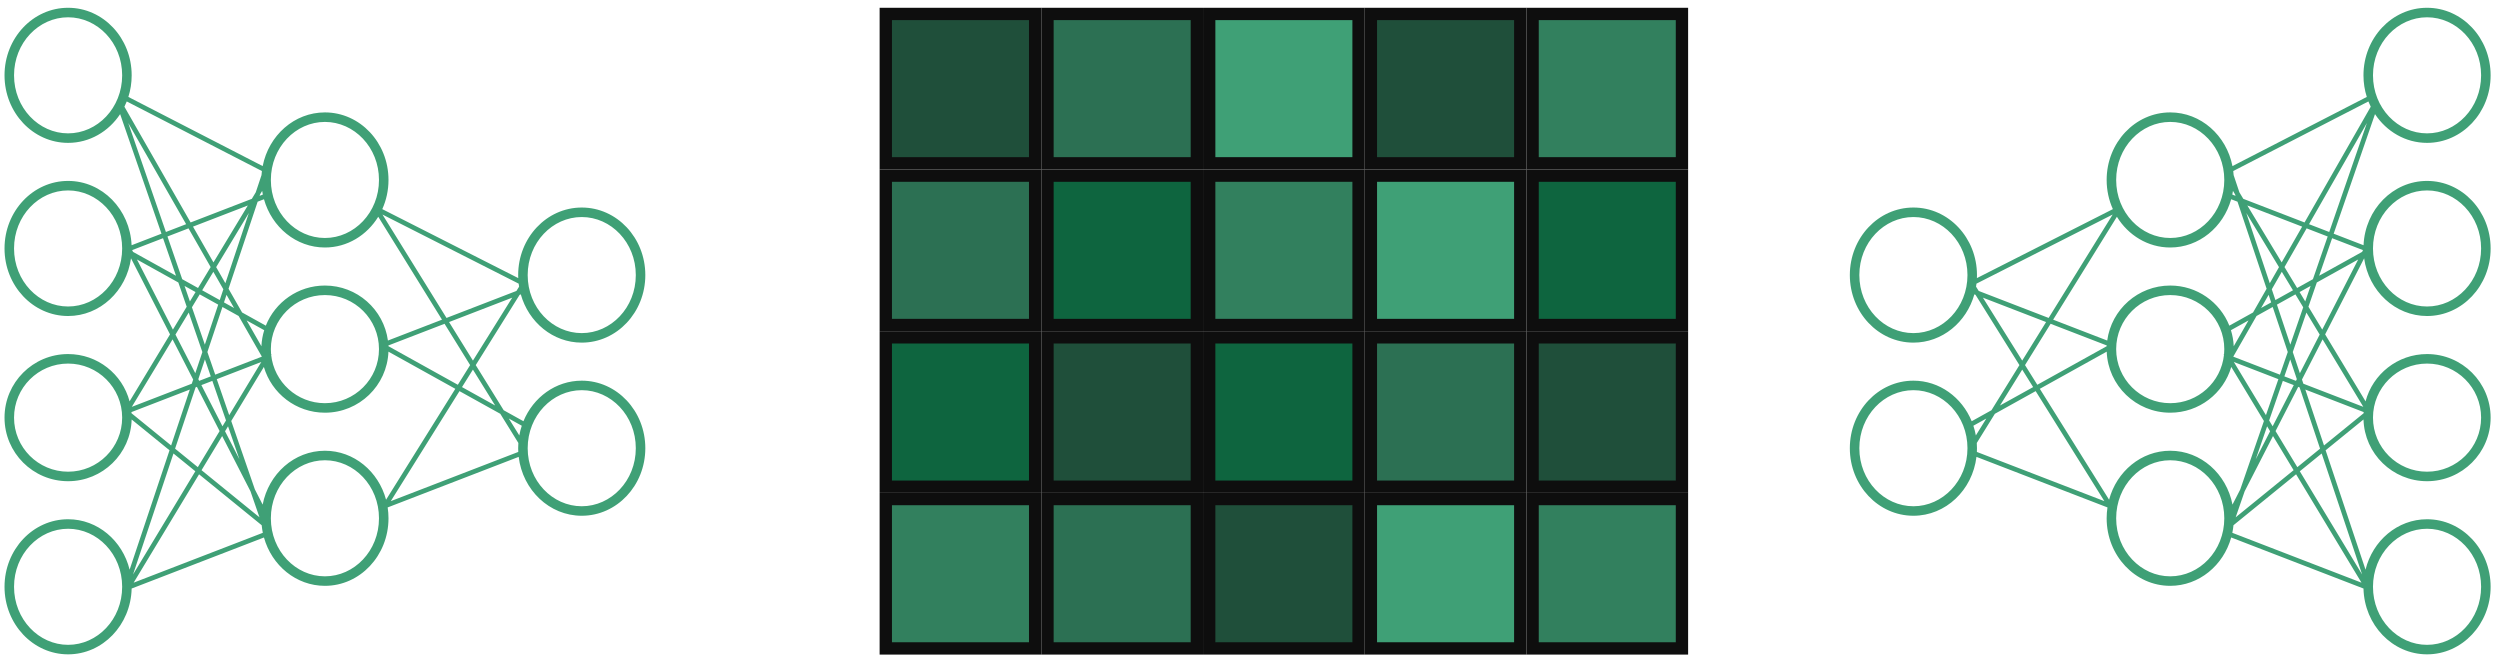
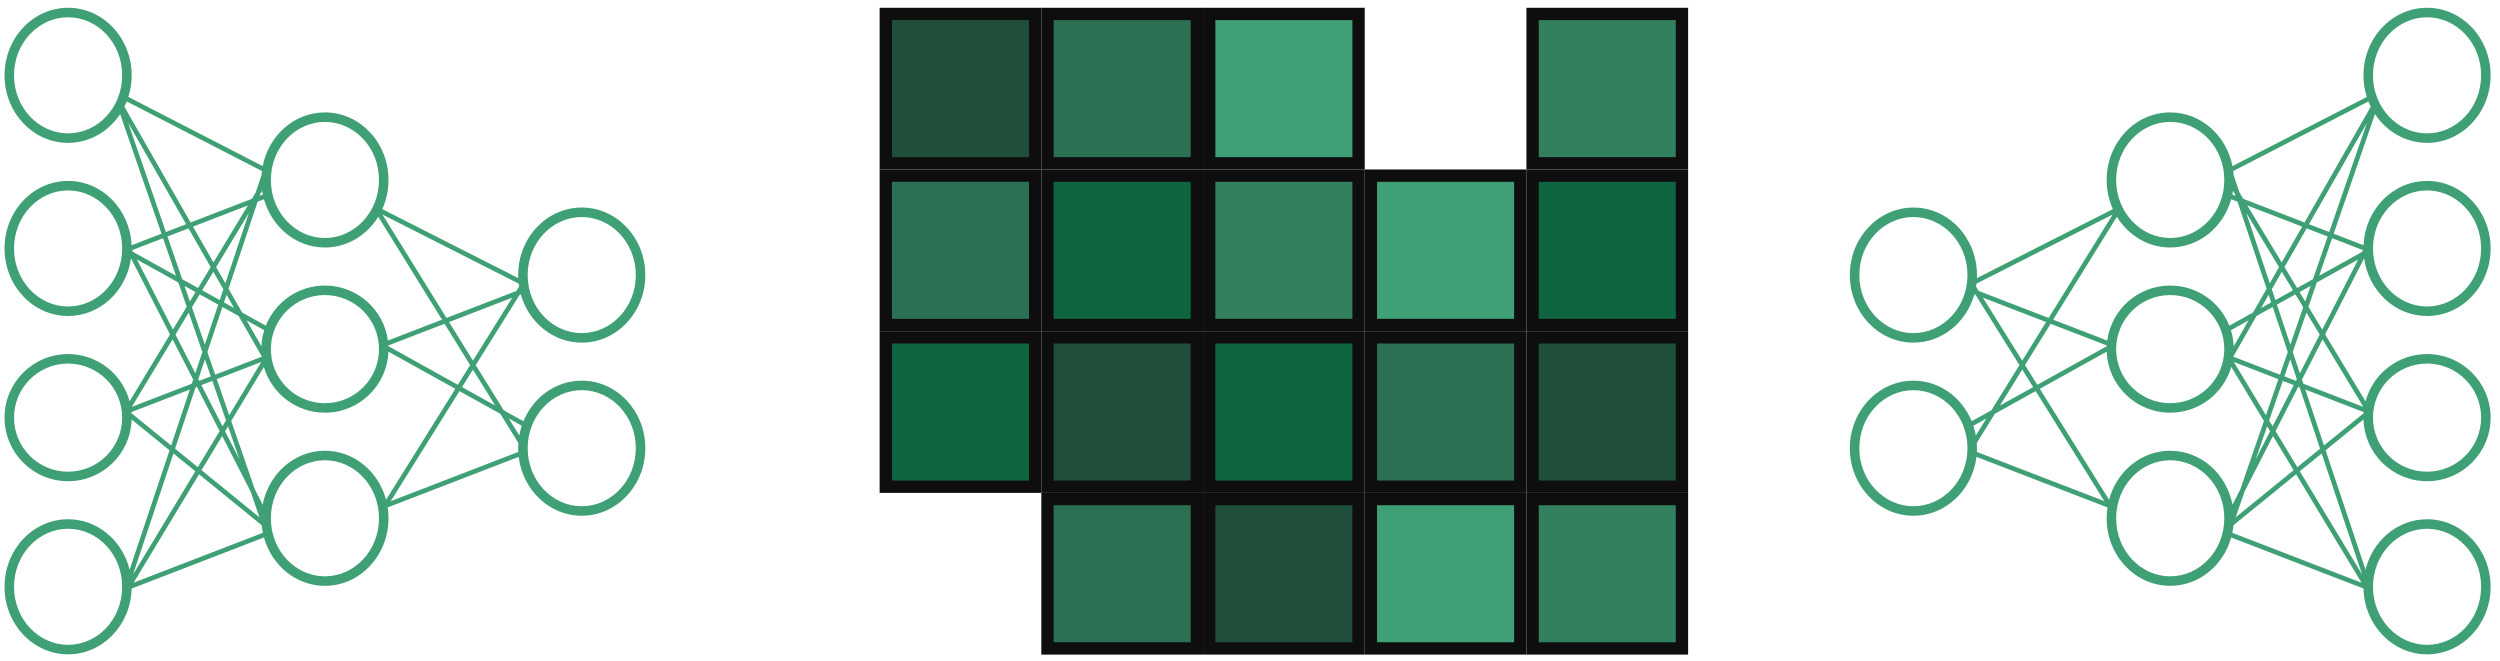
<svg xmlns="http://www.w3.org/2000/svg" width="242" height="64" viewBox="0 0 242 64" fill="none">
  <path fill-rule="evenodd" clip-rule="evenodd" d="M6.592 13.83C8.676 13.83 10.517 12.73 11.63 11.047L15.631 22.622L12.739 23.738C12.585 20.272 9.892 17.513 6.592 17.513C3.194 17.513 0.438 20.44 0.438 24.051C0.438 27.662 3.194 30.59 6.592 30.59C9.686 30.59 12.247 28.164 12.681 25.005L16.458 32.368L12.543 38.853C11.848 36.217 9.447 34.273 6.592 34.273C3.194 34.273 0.438 37.028 0.438 40.427C0.438 43.825 3.194 46.581 6.592 46.581C9.931 46.581 12.649 43.922 12.744 40.606L16.41 43.588L12.547 55.145C11.856 52.336 9.452 50.263 6.592 50.263C3.194 50.263 0.438 53.191 0.438 56.802C0.438 60.413 3.194 63.34 6.592 63.34C9.938 63.34 12.66 60.504 12.744 56.97L25.551 52.028C26.304 54.734 28.661 56.709 31.453 56.709C34.851 56.709 37.606 53.781 37.606 50.17C37.606 49.812 37.579 49.462 37.527 49.119L50.209 44.225C50.596 47.441 53.181 49.925 56.313 49.925C59.711 49.925 62.467 46.998 62.467 43.387C62.467 39.776 59.711 36.849 56.313 36.849C53.788 36.849 51.619 38.464 50.67 40.774L48.757 39.711L46.051 35.342L50.3 28.538L50.413 28.494C51.169 31.195 53.525 33.166 56.313 33.166C59.711 33.166 62.467 30.238 62.467 26.627C62.467 23.016 59.711 20.089 56.313 20.089C52.914 20.089 50.159 23.016 50.159 26.627C50.159 26.725 50.161 26.822 50.165 26.919L37.005 20.243C37.39 19.388 37.606 18.431 37.606 17.42C37.606 13.809 34.851 10.881 31.453 10.881C28.487 10.881 26.011 13.11 25.428 16.077L12.425 9.383C12.633 8.726 12.746 8.023 12.746 7.291C12.746 3.68 9.991 0.753 6.592 0.753C3.194 0.753 0.438 3.68 0.438 7.291C0.438 10.902 3.194 13.83 6.592 13.83ZM6.592 12.909C9.431 12.909 11.825 10.447 11.825 7.291C11.825 4.135 9.431 1.674 6.592 1.674C3.754 1.674 1.359 4.135 1.359 7.291C1.359 10.447 3.754 12.909 6.592 12.909ZM36.614 20.982C35.516 22.773 33.615 23.958 31.453 23.958C28.664 23.958 26.309 21.988 25.553 19.287L24.94 19.523L22.122 27.952L23.434 30.247L25.732 31.523C26.636 29.249 28.856 27.641 31.453 27.641C34.569 27.641 37.145 29.958 37.551 32.964L42.785 30.944L36.614 20.982ZM37.6 33.513C37.599 33.488 37.598 33.464 37.596 33.44L43.032 31.343L45.509 35.341L44.319 37.246L37.6 33.513ZM37.602 34.04C37.473 37.325 34.769 39.949 31.453 39.949C28.652 39.949 26.288 38.078 25.543 35.518L22.383 40.753L24.672 47.376L25.425 48.845C26.002 45.869 28.481 43.632 31.453 43.632C34.265 43.632 36.636 45.636 37.371 48.373L44.075 37.637L37.602 34.04ZM50.208 27.457L37.024 20.769L43.222 30.776L49.99 28.164L50.249 27.749C50.233 27.652 50.22 27.555 50.208 27.457ZM50.508 41.211L49.254 40.514L50.269 42.151C50.327 41.829 50.407 41.515 50.508 41.211ZM50.177 42.878L48.429 40.056L44.478 37.861L37.828 48.51L50.168 43.748C50.162 43.628 50.159 43.508 50.159 43.387C50.159 43.216 50.165 43.046 50.177 42.878ZM18.451 21.534L12.043 10.33C12.125 10.164 12.2 9.994 12.269 9.82L25.352 16.555C25.336 16.686 25.323 16.818 25.314 16.952L24.757 18.619L24.378 19.247L18.451 21.534ZM25.177 18.814L25.379 18.479C25.397 18.599 25.419 18.718 25.443 18.835L25.129 18.957L25.177 18.814ZM12.723 39.891C12.726 39.928 12.729 39.965 12.732 40.003L16.566 43.121L18.375 37.709L12.723 39.891ZM25.441 51.577C25.392 51.336 25.355 51.091 25.331 50.842L19.269 45.912L12.937 56.402L25.441 51.577ZM25.342 34.527L25.339 34.504L23.099 30.587L21.532 29.716L20.075 34.075L20.833 36.267L25.342 34.527ZM26.284 34.292L26.248 34.35C26.526 36.979 28.75 39.028 31.453 39.028C34.343 39.028 36.686 36.685 36.686 33.795C36.686 30.905 34.343 28.562 31.453 28.562C28.562 28.562 26.219 30.905 26.219 33.795C26.219 33.953 26.227 34.111 26.24 34.266L26.284 34.292ZM23.876 31.018L25.305 33.517C25.329 32.978 25.422 32.457 25.576 31.963L23.876 31.018ZM6.592 29.669C9.431 29.669 11.825 27.207 11.825 24.051C11.825 20.895 9.431 18.434 6.592 18.434C3.754 18.434 1.359 20.895 1.359 24.051C1.359 27.207 3.754 29.669 6.592 29.669ZM11.825 40.427C11.825 43.317 9.482 45.66 6.592 45.66C3.702 45.66 1.359 43.317 1.359 40.427C1.359 37.536 3.702 35.194 6.592 35.194C9.482 35.194 11.825 37.536 11.825 40.427ZM6.592 62.42C9.431 62.42 11.825 59.958 11.825 56.802C11.825 53.646 9.431 51.184 6.592 51.184C3.754 51.184 1.359 53.646 1.359 56.802C1.359 59.958 3.754 62.42 6.592 62.42ZM36.686 17.42C36.686 20.576 34.291 23.037 31.453 23.037C28.614 23.037 26.219 20.576 26.219 17.42C26.219 14.264 28.614 11.802 31.453 11.802C34.291 11.802 36.686 14.264 36.686 17.42ZM36.686 50.17C36.686 53.326 34.291 55.788 31.453 55.788C28.614 55.788 26.219 53.326 26.219 50.17C26.219 47.014 28.614 44.553 31.453 44.553C34.291 44.553 36.686 47.014 36.686 50.17ZM56.313 32.245C59.151 32.245 61.546 29.783 61.546 26.627C61.546 23.471 59.151 21.009 56.313 21.009C53.474 21.009 51.08 23.471 51.08 26.627C51.08 29.783 53.474 32.245 56.313 32.245ZM61.546 43.387C61.546 46.543 59.151 49.005 56.313 49.005C53.474 49.005 51.08 46.543 51.08 43.387C51.08 40.231 53.474 37.769 56.313 37.769C59.151 37.769 61.546 40.231 61.546 43.387ZM13.257 25.119L16.737 31.905L18.073 29.691L17.262 27.344L13.257 25.119ZM17.037 26.692L12.88 24.383L12.792 24.211L15.781 23.058L17.037 26.692ZM17.865 27.679L18.383 29.178L18.931 28.271L17.865 27.679ZM19.169 27.877L17.64 27.027L16.211 22.892L18.248 22.106L20.391 25.852L19.169 27.877ZM19.333 28.495L18.579 29.745L19.829 33.361L21.123 29.489L19.333 28.495ZM21.272 29.045L19.571 28.1L20.652 26.31L21.62 28.002L21.272 29.045ZM22.657 29.815L21.681 29.272L21.927 28.537L22.657 29.815ZM24.247 47.558L25.117 50.075L19.509 45.514L21.505 42.209L24.247 47.558ZM21.258 41.727L19.149 45.221L16.948 43.431L18.933 37.494L19.061 37.445L21.258 41.727ZM18.908 45.619L16.792 43.898L12.876 55.614L18.908 45.619ZM23.99 19.89L18.682 21.938L20.663 25.401L23.99 19.89ZM18.017 21.701L12.415 11.908L16.06 22.456L18.017 21.701ZM19.836 34.792L20.403 36.433L19.282 36.866L19.198 36.702L19.836 34.792ZM20.554 36.869L19.493 37.278L21.537 41.264L21.878 40.7L20.554 36.869ZM18.699 36.739L18.565 37.143L12.761 39.382L16.705 32.85L18.699 36.739ZM25.295 35.039L20.983 36.703L22.187 40.187L25.295 35.039ZM16.984 32.386L18.904 36.129L19.589 34.078L18.269 30.258L16.984 32.386ZM23.179 44.465L21.784 41.746L22.073 41.266L23.179 44.465ZM20.925 25.858L24.089 20.616L21.816 27.417L20.925 25.858ZM45.779 35.778L47.931 39.252L44.722 37.47L45.779 35.778ZM43.469 31.174L45.78 34.906L49.584 28.814L43.469 31.174Z" fill="#3FA076" />
  <path fill-rule="evenodd" clip-rule="evenodd" d="M234.938 13.83C232.855 13.83 231.013 12.73 229.9 11.047L225.9 22.622L228.791 23.738C228.945 20.272 231.638 17.513 234.938 17.513C238.337 17.513 241.092 20.44 241.092 24.051C241.092 27.662 238.337 30.59 234.938 30.59C231.844 30.59 229.283 28.164 228.849 25.005L225.073 32.368L228.987 38.853C229.682 36.217 232.083 34.273 234.938 34.273C238.337 34.273 241.092 37.028 241.092 40.427C241.092 43.825 238.337 46.581 234.938 46.581C231.599 46.581 228.882 43.922 228.787 40.606L225.12 43.588L228.983 55.145C229.674 52.336 232.078 50.263 234.938 50.263C238.337 50.263 241.092 53.191 241.092 56.802C241.092 60.413 238.337 63.34 234.938 63.34C231.592 63.34 228.87 60.504 228.786 56.97L215.98 52.028C215.226 54.734 212.869 56.709 210.078 56.709C206.679 56.709 203.924 53.781 203.924 50.17C203.924 49.812 203.951 49.462 204.003 49.119L191.321 44.225C190.934 47.441 188.349 49.925 185.218 49.925C181.819 49.925 179.064 46.998 179.064 43.387C179.064 39.776 181.819 36.849 185.218 36.849C187.742 36.849 189.911 38.464 190.86 40.774L192.773 39.711L195.48 35.342L191.231 28.538L191.117 28.494C190.361 31.195 188.006 33.166 185.218 33.166C181.819 33.166 179.064 30.238 179.064 26.627C179.064 23.016 181.819 20.089 185.218 20.089C188.616 20.089 191.371 23.016 191.371 26.627C191.371 26.725 191.369 26.822 191.365 26.919L204.526 20.243C204.14 19.388 203.924 18.431 203.924 17.42C203.924 13.809 206.679 10.881 210.078 10.881C213.043 10.881 215.519 13.11 216.102 16.077L229.106 9.383C228.897 8.726 228.784 8.023 228.784 7.291C228.784 3.68 231.539 0.753 234.938 0.753C238.337 0.753 241.092 3.68 241.092 7.291C241.092 10.902 238.337 13.83 234.938 13.83ZM234.938 12.909C232.1 12.909 229.705 10.447 229.705 7.291C229.705 4.135 232.1 1.674 234.938 1.674C237.776 1.674 240.171 4.135 240.171 7.291C240.171 10.447 237.776 12.909 234.938 12.909ZM204.916 20.982C206.014 22.773 207.916 23.958 210.078 23.958C212.866 23.958 215.221 21.988 215.977 19.287L216.59 19.523L219.408 27.952L218.096 30.247L215.799 31.523C214.895 29.249 212.674 27.641 210.078 27.641C206.961 27.641 204.385 29.958 203.979 32.964L198.745 30.944L204.916 20.982ZM203.93 33.513C203.931 33.488 203.933 33.464 203.934 33.44L198.499 31.343L196.022 35.341L197.211 37.246L203.93 33.513ZM203.929 34.04C204.057 37.325 206.761 39.949 210.078 39.949C212.878 39.949 215.242 38.078 215.987 35.518L219.147 40.753L216.858 47.376L216.105 48.845C215.529 45.869 213.049 43.632 210.078 43.632C207.266 43.632 204.894 45.636 204.159 48.373L197.455 37.637L203.929 34.04ZM191.322 27.457L204.506 20.769L198.308 30.776L191.54 28.164L191.281 27.749C191.297 27.652 191.311 27.555 191.322 27.457ZM191.022 41.211L192.276 40.514L191.262 42.151C191.204 41.829 191.123 41.515 191.022 41.211ZM191.353 42.878L193.102 40.056L197.052 37.861L203.702 48.51L191.362 43.748C191.368 43.628 191.371 43.508 191.371 43.387C191.371 43.216 191.365 43.046 191.353 42.878ZM223.079 21.534L229.487 10.33C229.405 10.164 229.33 9.994 229.261 9.82L216.178 16.555C216.195 16.686 216.207 16.818 216.216 16.952L216.774 18.619L217.152 19.247L223.079 21.534ZM216.353 18.814L216.151 18.479C216.133 18.599 216.111 18.718 216.087 18.835L216.401 18.957L216.353 18.814ZM228.807 39.891C228.804 39.928 228.801 39.965 228.798 40.003L224.964 43.121L223.155 37.709L228.807 39.891ZM216.089 51.577C216.138 51.336 216.176 51.091 216.2 50.842L222.261 45.912L228.593 56.402L216.089 51.577ZM216.188 34.527L216.191 34.504L218.432 30.587L219.998 29.716L221.455 34.075L220.697 36.267L216.188 34.527ZM215.247 34.292L215.282 34.35C215.005 36.979 212.78 39.028 210.078 39.028C207.188 39.028 204.845 36.685 204.845 33.795C204.845 30.905 207.188 28.562 210.078 28.562C212.968 28.562 215.311 30.905 215.311 33.795C215.311 33.953 215.304 34.111 215.29 34.266L215.247 34.292ZM217.654 31.018L216.225 33.517C216.201 32.978 216.108 32.457 215.954 31.963L217.654 31.018ZM234.938 29.669C232.1 29.669 229.705 27.207 229.705 24.051C229.705 20.895 232.1 18.434 234.938 18.434C237.776 18.434 240.171 20.895 240.171 24.051C240.171 27.207 237.776 29.669 234.938 29.669ZM229.705 40.427C229.705 43.317 232.048 45.66 234.938 45.66C237.828 45.66 240.171 43.317 240.171 40.427C240.171 37.536 237.828 35.194 234.938 35.194C232.048 35.194 229.705 37.536 229.705 40.427ZM234.938 62.42C232.1 62.42 229.705 59.958 229.705 56.802C229.705 53.646 232.1 51.184 234.938 51.184C237.776 51.184 240.171 53.646 240.171 56.802C240.171 59.958 237.776 62.42 234.938 62.42ZM204.845 17.42C204.845 20.576 207.239 23.037 210.078 23.037C212.916 23.037 215.311 20.576 215.311 17.42C215.311 14.264 212.916 11.802 210.078 11.802C207.239 11.802 204.845 14.264 204.845 17.42ZM204.845 50.17C204.845 53.326 207.239 55.788 210.078 55.788C212.916 55.788 215.311 53.326 215.311 50.17C215.311 47.014 212.916 44.553 210.078 44.553C207.239 44.553 204.845 47.014 204.845 50.17ZM185.218 32.245C182.379 32.245 179.984 29.783 179.984 26.627C179.984 23.471 182.379 21.009 185.218 21.009C188.056 21.009 190.451 23.471 190.451 26.627C190.451 29.783 188.056 32.245 185.218 32.245ZM179.984 43.387C179.984 46.543 182.379 49.005 185.218 49.005C188.056 49.005 190.451 46.543 190.451 43.387C190.451 40.231 188.056 37.769 185.218 37.769C182.379 37.769 179.984 40.231 179.984 43.387ZM228.273 25.119L224.793 31.905L223.457 29.691L224.268 27.344L228.273 25.119ZM224.493 26.692L228.651 24.383L228.738 24.211L225.749 23.058L224.493 26.692ZM223.665 27.679L223.147 29.178L222.6 28.271L223.665 27.679ZM222.362 27.877L223.89 27.027L225.319 22.892L223.282 22.106L221.14 25.852L222.362 27.877ZM222.197 28.495L222.951 29.745L221.702 33.361L220.407 29.489L222.197 28.495ZM220.259 29.045L221.959 28.1L220.878 26.31L219.91 28.002L220.259 29.045ZM218.873 29.815L219.849 29.272L219.604 28.537L218.873 29.815ZM217.283 47.558L216.413 50.075L222.021 45.514L220.026 42.209L217.283 47.558ZM220.273 41.727L222.382 45.221L224.582 43.431L222.598 37.494L222.469 37.445L220.273 41.727ZM222.622 45.619L224.738 43.898L228.655 55.614L222.622 45.619ZM217.541 19.89L222.848 21.938L220.867 25.401L217.541 19.89ZM223.514 21.701L229.115 11.908L225.47 22.456L223.514 21.701ZM221.694 34.792L221.127 36.433L222.249 36.866L222.333 36.702L221.694 34.792ZM220.977 36.869L222.037 37.278L219.993 41.264L219.653 40.7L220.977 36.869ZM222.831 36.739L222.966 37.143L228.769 39.382L224.826 32.85L222.831 36.739ZM216.236 35.039L220.547 36.703L219.343 40.187L216.236 35.039ZM224.546 32.386L222.627 36.129L221.941 34.078L223.261 30.258L224.546 32.386ZM218.352 44.465L219.746 41.746L219.457 41.266L218.352 44.465ZM220.606 25.858L217.441 20.616L219.714 27.417L220.606 25.858ZM195.751 35.778L193.599 39.252L196.808 37.47L195.751 35.778ZM198.061 31.174L195.75 34.906L191.946 28.814L198.061 31.174Z" fill="#3FA076" />
  <rect x="85.744" y="17.002" width="14.459" height="14.459" fill="#2C7053" stroke="#0E0E0E" stroke-width="1.193" />
  <rect x="101.396" y="17.002" width="14.459" height="14.459" fill="#0E653F" stroke="#0E0E0E" stroke-width="1.193" />
  <rect x="117.05" y="17.002" width="14.459" height="14.459" fill="#32805E" stroke="#0E0E0E" stroke-width="1.193" />
  <rect x="132.702" y="17.002" width="14.459" height="14.459" fill="#3FA076" stroke="#0E0E0E" stroke-width="1.193" />
  <rect x="148.354" y="17.002" width="14.459" height="14.459" fill="#0E653F" stroke="#0E0E0E" stroke-width="1.193" />
  <rect x="85.744" y="32.655" width="14.459" height="14.459" fill="#0E653F" stroke="#0E0E0E" stroke-width="1.193" />
  <rect x="101.396" y="32.655" width="14.459" height="14.459" fill="#1F4F3A" stroke="#0E0E0E" stroke-width="1.193" />
  <rect x="117.05" y="32.655" width="14.459" height="14.459" fill="#0E653F" stroke="#0E0E0E" stroke-width="1.193" />
  <rect x="132.702" y="32.655" width="14.459" height="14.459" fill="#2C7053" stroke="#0E0E0E" stroke-width="1.193" />
  <rect x="148.354" y="32.655" width="14.459" height="14.459" fill="#1F4F3A" stroke="#0E0E0E" stroke-width="1.193" />
-   <rect x="85.744" y="48.308" width="14.459" height="14.459" fill="#32805E" stroke="#0E0E0E" stroke-width="1.193" />
  <rect x="101.396" y="48.308" width="14.459" height="14.459" fill="#2C7053" stroke="#0E0E0E" stroke-width="1.193" />
  <rect x="117.05" y="48.308" width="14.459" height="14.459" fill="#1F4F3A" stroke="#0E0E0E" stroke-width="1.193" />
  <rect x="132.702" y="48.308" width="14.459" height="14.459" fill="#3FA076" stroke="#0E0E0E" stroke-width="1.193" />
  <rect x="148.354" y="48.308" width="14.459" height="14.459" fill="#32805E" stroke="#0E0E0E" stroke-width="1.193" />
  <rect x="85.744" y="1.35" width="14.459" height="14.459" fill="#1F4F3A" stroke="#0E0E0E" stroke-width="1.193" />
  <rect x="101.396" y="1.35" width="14.459" height="14.459" fill="#2C7053" stroke="#0E0E0E" stroke-width="1.193" />
  <rect x="117.05" y="1.35" width="14.459" height="14.459" fill="#3FA076" stroke="#0E0E0E" stroke-width="1.193" />
-   <rect x="132.702" y="1.35" width="14.459" height="14.459" fill="#1F4F3A" stroke="#0E0E0E" stroke-width="1.193" />
  <rect x="148.354" y="1.35" width="14.459" height="14.459" fill="#32805E" stroke="#0E0E0E" stroke-width="1.193" />
</svg>